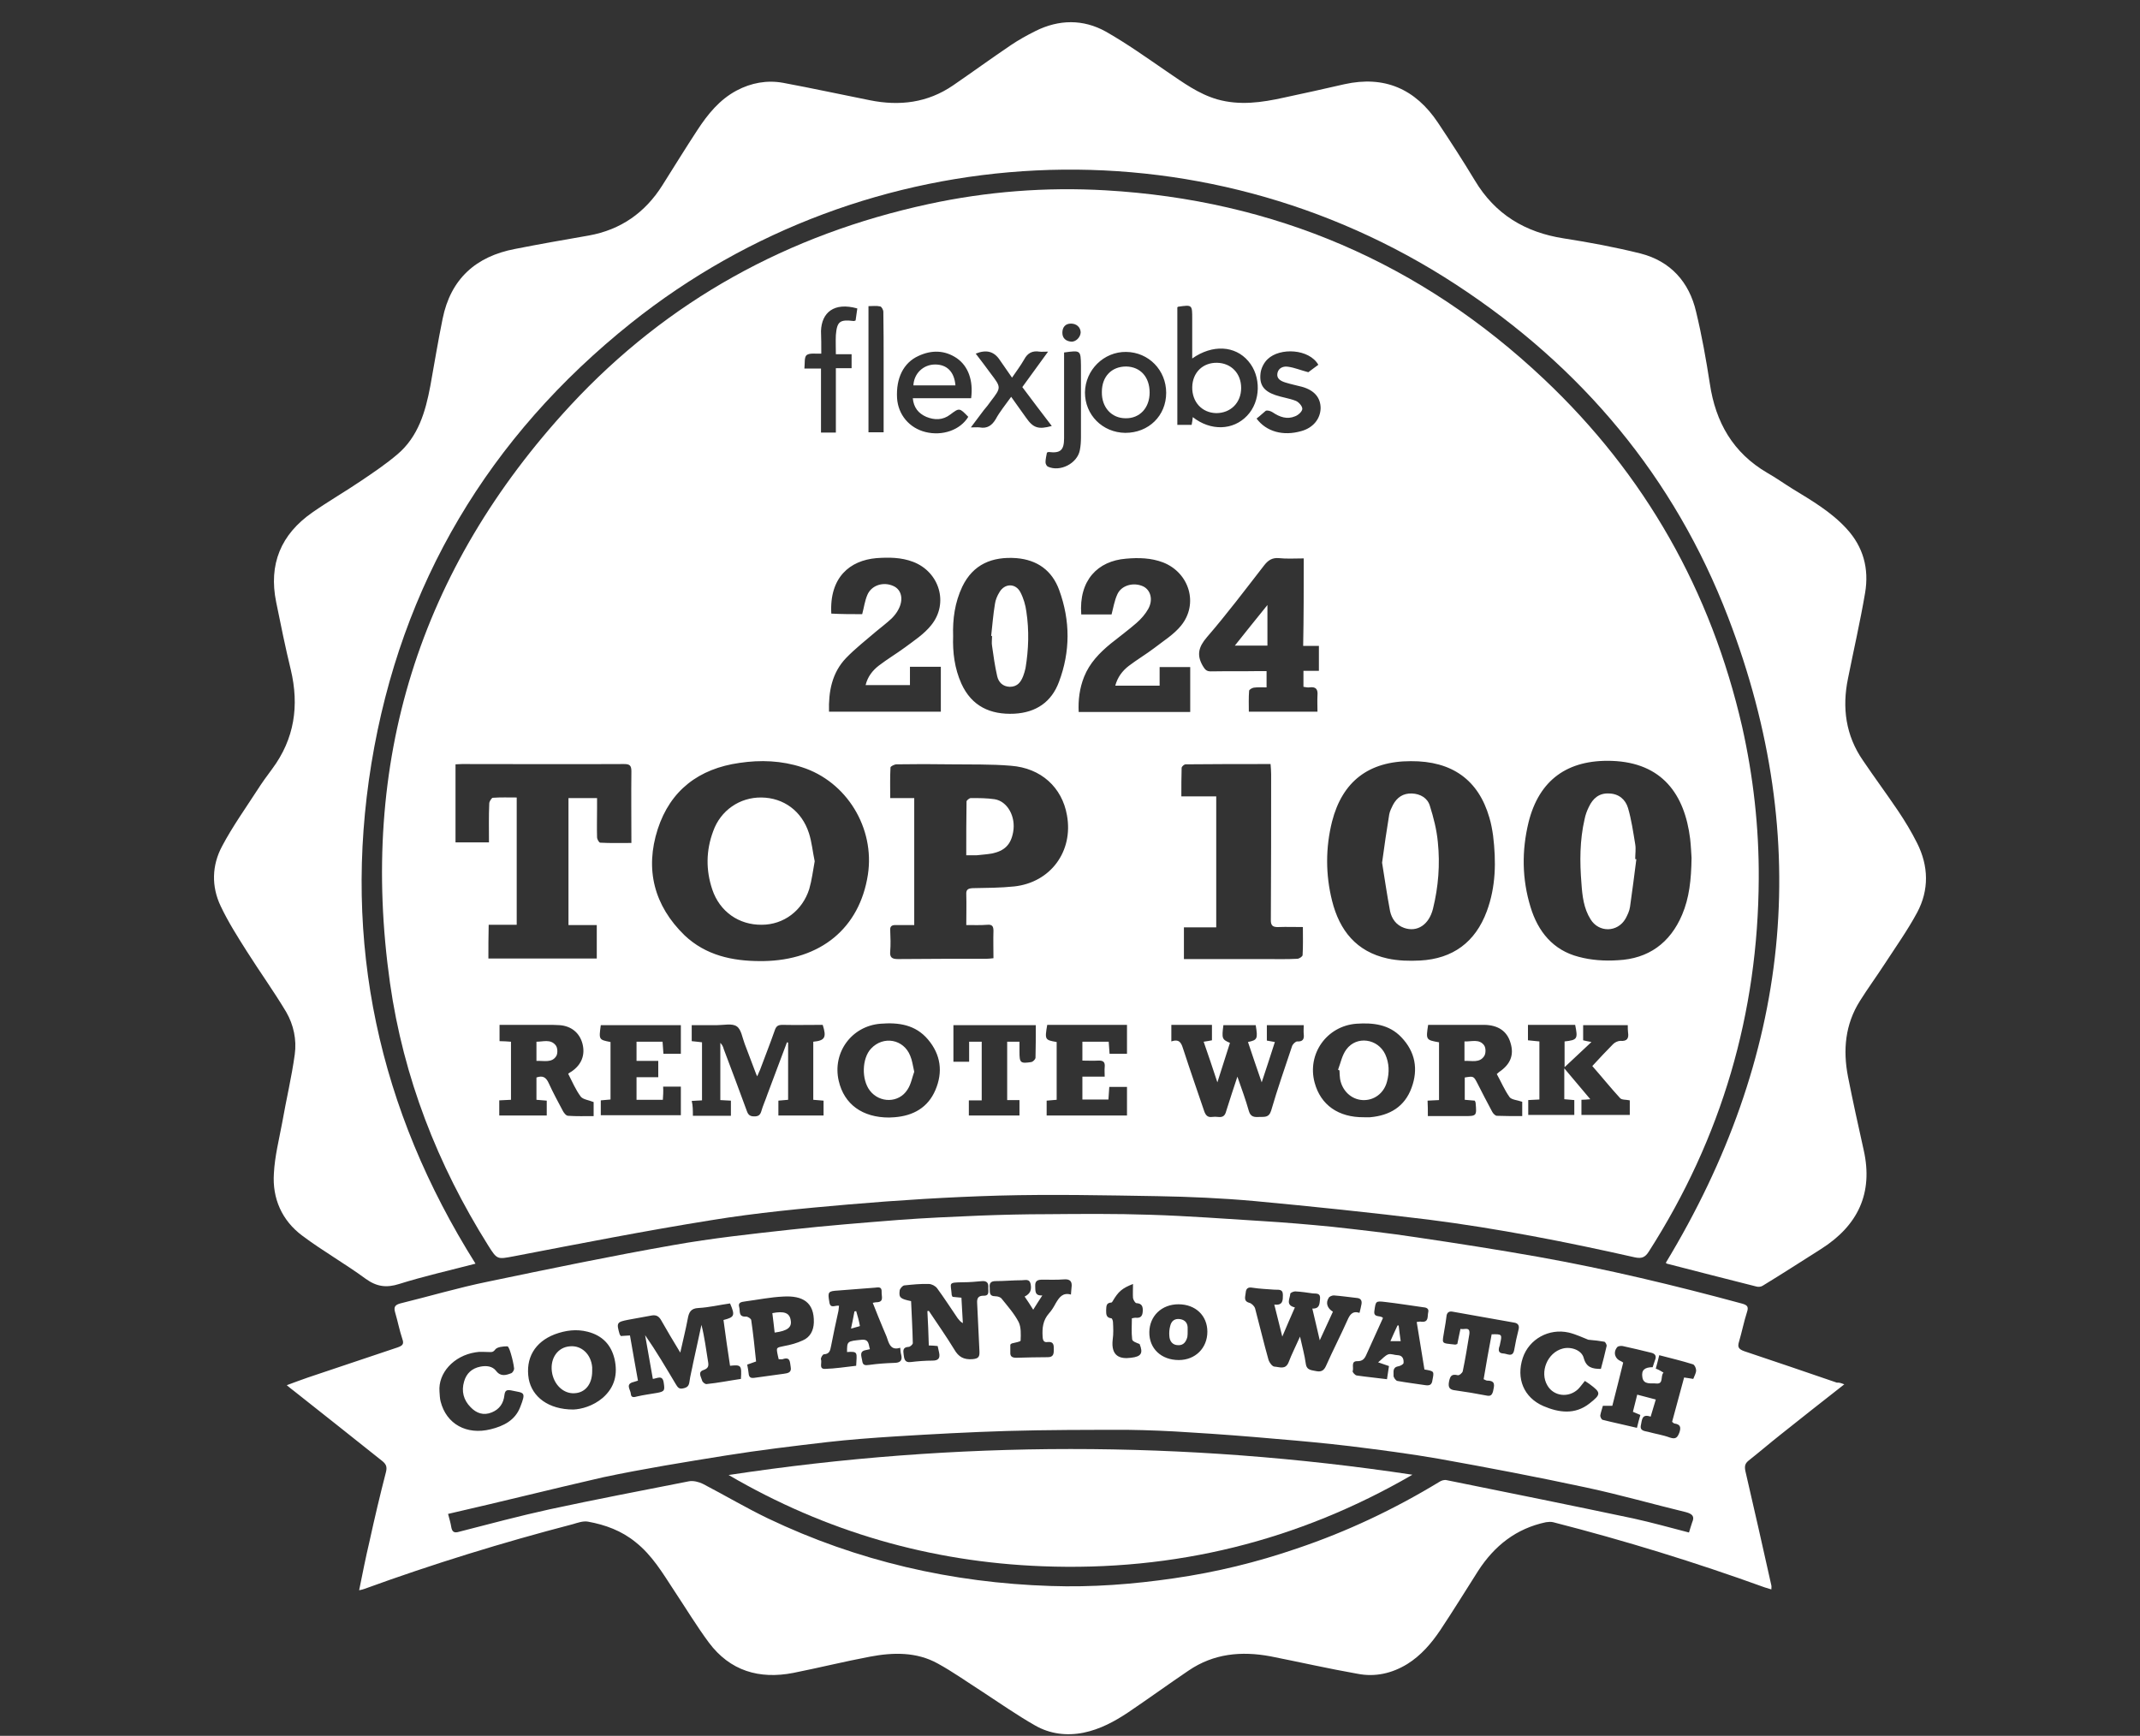
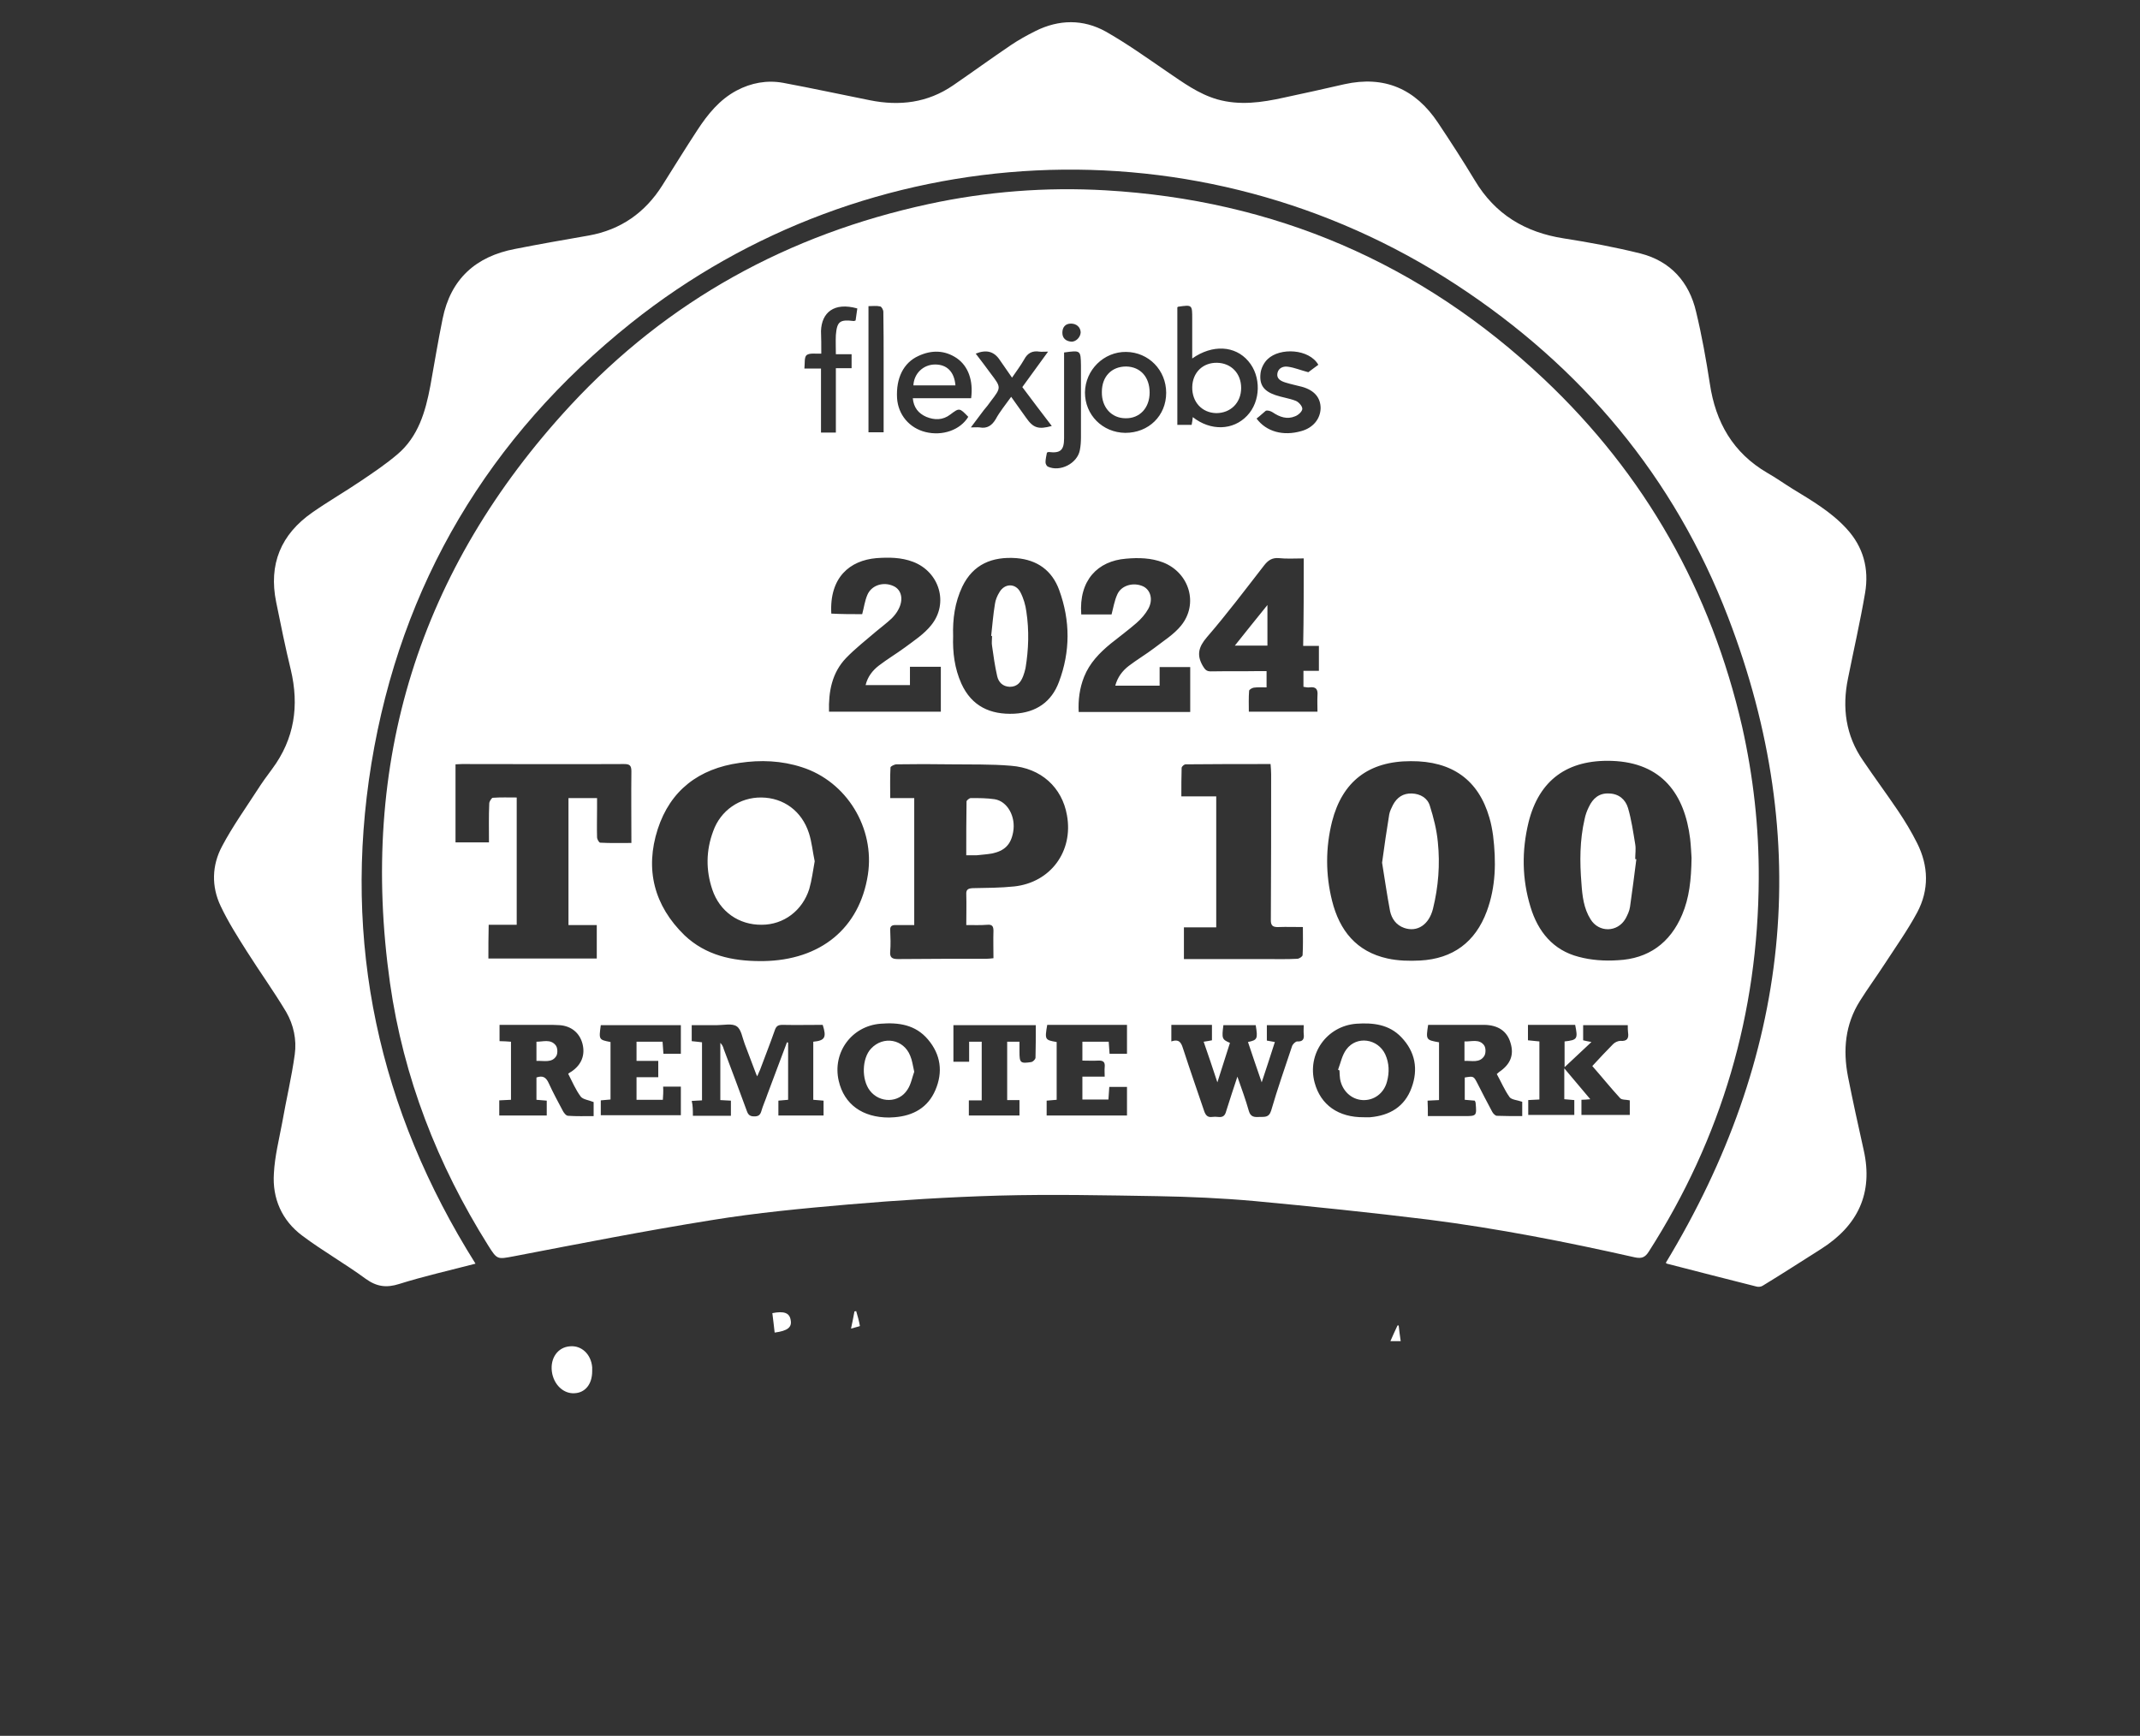
<svg xmlns="http://www.w3.org/2000/svg" width="90" height="73" viewBox="0 0 90 73" fill="none">
  <rect x="0" y="0" width="90" height="73" fill="#333333" stroke="none" />
  <path d="M73.966 36.943C73.942 42.62 72.403 47.852 69.348 52.627C69.191 52.879 69.047 52.939 68.758 52.879C65.884 52.23 62.997 51.664 60.075 51.291C57.633 50.991 55.191 50.738 52.75 50.51C51.403 50.389 50.044 50.329 48.696 50.305C46.471 50.269 44.234 50.221 42.009 50.281C39.904 50.341 37.787 50.474 35.683 50.654C33.746 50.822 31.822 51.003 29.909 51.316C27.131 51.761 24.377 52.302 21.622 52.831C20.913 52.963 20.913 52.987 20.528 52.374C18.399 48.982 16.968 45.314 16.402 41.345C15.091 32.071 17.617 23.941 23.98 17.061C28.081 12.635 33.157 9.857 39.05 8.582C41.504 8.052 43.994 7.86 46.495 8.004C53.592 8.413 59.762 11.059 64.934 15.943C69.191 19.96 71.958 24.855 73.269 30.568C73.738 32.661 73.978 34.79 73.966 36.943ZM31.978 40.419C32.014 40.419 32.05 40.419 32.098 40.419C34.516 40.383 36.152 39.035 36.5 36.786C36.801 34.826 35.61 32.865 33.722 32.264C32.868 31.987 31.99 31.951 31.1 32.084C29.392 32.324 28.189 33.238 27.66 34.874C27.119 36.558 27.504 38.085 28.791 39.336C29.681 40.178 30.799 40.419 31.978 40.419ZM71.14 36.077C71.128 35.908 71.116 35.584 71.08 35.271C70.851 33.419 69.913 32.071 67.784 31.999C65.932 31.939 64.729 32.793 64.284 34.585C63.995 35.776 64.007 36.967 64.368 38.145C64.681 39.18 65.319 39.962 66.389 40.238C66.918 40.383 67.496 40.419 68.037 40.383C69.324 40.322 70.238 39.661 70.743 38.47C71.044 37.761 71.128 37.003 71.14 36.077ZM59.329 32.011C57.561 32.011 56.454 32.865 56.021 34.549C55.745 35.656 55.745 36.774 56.021 37.881C56.334 39.132 57.044 40.022 58.355 40.31C58.8 40.407 59.269 40.419 59.726 40.395C61.097 40.322 62.047 39.625 62.528 38.326C62.913 37.291 62.925 36.221 62.793 35.139C62.757 34.886 62.709 34.621 62.636 34.381C62.179 32.805 61.073 31.999 59.329 32.011ZM40.638 38.903C40.638 38.458 40.65 38.037 40.638 37.616C40.626 37.412 40.71 37.364 40.903 37.352C41.492 37.34 42.081 37.34 42.658 37.279C44.186 37.111 45.148 35.8 44.872 34.285C44.667 33.118 43.789 32.3 42.514 32.204C41.672 32.132 40.83 32.156 39.976 32.144C39.219 32.132 38.461 32.132 37.703 32.144C37.619 32.144 37.451 32.228 37.451 32.276C37.427 32.697 37.439 33.118 37.439 33.563C37.811 33.563 38.124 33.563 38.449 33.563C38.449 35.355 38.449 37.111 38.449 38.903C38.16 38.903 37.908 38.903 37.655 38.903C37.499 38.903 37.427 38.963 37.439 39.12C37.451 39.42 37.463 39.721 37.439 40.01C37.414 40.262 37.511 40.334 37.763 40.334C39.002 40.322 40.241 40.322 41.48 40.322C41.576 40.322 41.66 40.31 41.781 40.298C41.781 39.901 41.769 39.517 41.781 39.144C41.781 38.951 41.72 38.879 41.54 38.891C41.239 38.915 40.963 38.903 40.638 38.903ZM20.54 40.31C22.079 40.31 23.583 40.31 25.098 40.31C25.098 39.841 25.098 39.396 25.098 38.903C24.689 38.903 24.305 38.903 23.908 38.903C23.908 37.099 23.908 35.343 23.908 33.563C24.305 33.563 24.689 33.563 25.11 33.563C25.11 33.707 25.11 33.84 25.11 33.972C25.11 34.381 25.098 34.802 25.11 35.211C25.11 35.295 25.195 35.439 25.243 35.439C25.664 35.463 26.097 35.451 26.554 35.451C26.554 34.405 26.542 33.419 26.554 32.432C26.554 32.18 26.469 32.132 26.241 32.132C23.968 32.144 21.706 32.132 19.433 32.132C19.337 32.132 19.253 32.144 19.157 32.144C19.157 33.262 19.157 34.333 19.157 35.427C19.638 35.427 20.083 35.427 20.564 35.427C20.564 34.862 20.552 34.333 20.576 33.791C20.576 33.707 20.672 33.563 20.72 33.551C21.057 33.527 21.382 33.539 21.731 33.539C21.731 35.331 21.731 37.099 21.731 38.891C21.334 38.891 20.949 38.891 20.552 38.891C20.54 39.396 20.54 39.841 20.54 40.31ZM54.794 38.987C54.434 38.987 54.109 38.975 53.784 38.987C53.519 38.999 53.435 38.927 53.447 38.651C53.459 36.618 53.459 34.597 53.459 32.565C53.459 32.42 53.447 32.288 53.435 32.132C52.221 32.132 51.042 32.132 49.863 32.144C49.803 32.144 49.707 32.228 49.695 32.288C49.683 32.673 49.683 33.07 49.683 33.491C50.2 33.491 50.669 33.491 51.15 33.491C51.15 35.331 51.15 37.147 51.15 38.999C50.681 38.999 50.236 38.999 49.791 38.999C49.791 39.456 49.791 39.877 49.791 40.334C49.923 40.334 50.031 40.334 50.14 40.334C51.174 40.334 52.221 40.334 53.255 40.334C53.688 40.334 54.121 40.346 54.554 40.322C54.638 40.322 54.782 40.226 54.782 40.166C54.806 39.781 54.794 39.408 54.794 38.987ZM40.085 26.755C40.061 27.429 40.145 28.114 40.433 28.752C40.866 29.702 41.648 30.063 42.658 30.015C43.573 29.967 44.222 29.522 44.535 28.68C45.016 27.405 45.016 26.106 44.547 24.819C44.246 23.989 43.621 23.544 42.743 23.472C41.732 23.4 40.927 23.724 40.469 24.674C40.157 25.336 40.061 26.034 40.085 26.755ZM46.904 28.836C47.001 28.475 47.205 28.211 47.47 28.006C47.818 27.741 48.203 27.513 48.552 27.248C48.937 26.948 49.37 26.683 49.671 26.31C50.416 25.396 50.019 24.085 48.913 23.652C48.408 23.46 47.879 23.448 47.349 23.496C46.171 23.592 45.365 24.398 45.473 25.841C45.894 25.841 46.327 25.841 46.748 25.841C46.82 25.564 46.868 25.264 46.989 24.999C47.157 24.614 47.674 24.47 48.083 24.663C48.396 24.819 48.504 25.228 48.288 25.613C48.167 25.829 47.987 26.034 47.794 26.202C47.446 26.503 47.073 26.779 46.712 27.068C46.243 27.453 45.822 27.886 45.593 28.463C45.401 28.944 45.341 29.437 45.365 29.943C46.928 29.943 48.468 29.943 50.056 29.943C50.056 29.305 50.056 28.692 50.056 28.054C49.659 28.054 49.238 28.054 48.769 28.054C48.769 28.319 48.769 28.571 48.769 28.836C48.143 28.836 47.542 28.836 46.904 28.836ZM36.26 25.829C36.332 25.564 36.368 25.276 36.476 25.023C36.645 24.614 37.15 24.446 37.583 24.65C37.92 24.807 38.004 25.216 37.787 25.625C37.715 25.769 37.607 25.901 37.499 26.009C37.294 26.202 37.054 26.382 36.837 26.563C36.416 26.924 35.971 27.272 35.586 27.669C34.985 28.295 34.841 29.089 34.865 29.93C36.44 29.93 37.98 29.93 39.568 29.93C39.568 29.293 39.568 28.668 39.568 28.042C39.158 28.042 38.725 28.042 38.269 28.042C38.269 28.307 38.269 28.559 38.269 28.812C37.643 28.812 37.042 28.812 36.404 28.812C36.488 28.463 36.693 28.199 36.958 27.994C37.318 27.718 37.703 27.489 38.064 27.224C38.449 26.936 38.858 26.671 39.158 26.298C39.916 25.372 39.507 24.049 38.401 23.628C37.896 23.436 37.379 23.436 36.861 23.472C35.743 23.568 34.877 24.278 34.961 25.805C35.406 25.829 35.827 25.829 36.26 25.829ZM54.83 23.484C54.446 23.484 54.109 23.508 53.784 23.472C53.495 23.448 53.327 23.568 53.159 23.784C52.365 24.807 51.595 25.829 50.753 26.803C50.404 27.212 50.32 27.549 50.585 28.006C50.681 28.163 50.741 28.235 50.922 28.235C51.607 28.223 52.281 28.235 52.966 28.223C53.062 28.223 53.171 28.223 53.267 28.223C53.267 28.475 53.267 28.68 53.267 28.908C53.074 28.908 52.894 28.896 52.726 28.92C52.654 28.932 52.533 29.004 52.533 29.052C52.509 29.341 52.521 29.642 52.521 29.93C53.507 29.93 54.434 29.93 55.408 29.93C55.408 29.69 55.396 29.462 55.408 29.245C55.432 28.98 55.336 28.872 55.071 28.908C54.987 28.92 54.903 28.896 54.818 28.884C54.818 28.656 54.818 28.451 54.818 28.211C55.047 28.211 55.251 28.211 55.468 28.211C55.468 27.85 55.468 27.513 55.468 27.164C55.251 27.164 55.035 27.164 54.806 27.164C54.83 25.937 54.83 24.735 54.83 23.484ZM29.14 46.925C29.693 46.925 30.21 46.925 30.739 46.925C30.739 46.697 30.739 46.492 30.739 46.288C30.571 46.276 30.439 46.276 30.294 46.264C30.294 45.446 30.294 44.652 30.294 43.858C30.378 43.943 30.415 44.027 30.439 44.123C30.763 44.989 31.1 45.867 31.413 46.733C31.473 46.901 31.557 46.95 31.726 46.95C31.882 46.95 31.966 46.901 32.014 46.745C32.086 46.492 32.195 46.264 32.279 46.011C32.555 45.29 32.82 44.556 33.097 43.834C33.109 43.834 33.133 43.846 33.145 43.846C33.145 44.64 33.145 45.446 33.145 46.252C33 46.264 32.868 46.276 32.736 46.288C32.736 46.505 32.736 46.709 32.736 46.913C33.385 46.913 34.011 46.913 34.636 46.913C34.636 46.685 34.636 46.492 34.636 46.288C34.48 46.276 34.336 46.264 34.203 46.252C34.203 45.422 34.203 44.616 34.203 43.81C34.696 43.762 34.769 43.63 34.6 43.101C34.035 43.101 33.469 43.113 32.904 43.101C32.712 43.101 32.64 43.161 32.58 43.341C32.387 43.895 32.17 44.436 31.966 44.989C31.93 45.073 31.894 45.145 31.846 45.266C31.81 45.194 31.798 45.169 31.786 45.133C31.629 44.724 31.473 44.303 31.317 43.895C31.22 43.642 31.172 43.281 30.98 43.161C30.787 43.029 30.439 43.113 30.162 43.113C29.801 43.113 29.44 43.113 29.091 43.113C29.091 43.365 29.091 43.57 29.091 43.786C29.248 43.798 29.392 43.822 29.524 43.834C29.524 44.664 29.524 45.47 29.524 46.276C29.368 46.288 29.236 46.288 29.091 46.3C29.14 46.492 29.14 46.697 29.14 46.925ZM52.81 43.113C52.341 43.113 51.896 43.113 51.451 43.113C51.379 43.678 51.391 43.714 51.727 43.858C51.559 44.388 51.391 44.905 51.198 45.518C50.994 44.893 50.813 44.364 50.621 43.81C50.765 43.786 50.861 43.774 50.97 43.75C50.97 43.534 50.97 43.317 50.97 43.101C50.392 43.101 49.827 43.101 49.262 43.101C49.262 43.329 49.262 43.546 49.262 43.798C49.635 43.666 49.695 43.907 49.779 44.171C50.056 45.025 50.356 45.879 50.645 46.733C50.705 46.901 50.789 46.998 50.97 46.974C51.054 46.962 51.15 46.962 51.234 46.974C51.439 46.998 51.523 46.913 51.571 46.721C51.715 46.252 51.872 45.795 52.04 45.278C52.221 45.795 52.389 46.252 52.521 46.721C52.593 46.974 52.75 46.986 52.954 46.974C53.159 46.962 53.363 47.022 53.459 46.709C53.724 45.795 54.037 44.905 54.337 44.003C54.361 43.919 54.482 43.798 54.554 43.798C54.794 43.81 54.855 43.702 54.83 43.486C54.818 43.365 54.83 43.245 54.83 43.113C54.289 43.113 53.784 43.113 53.279 43.113C53.279 43.341 53.279 43.546 53.279 43.762C53.399 43.786 53.495 43.798 53.616 43.822C53.435 44.376 53.267 44.917 53.062 45.518C52.858 44.917 52.666 44.376 52.485 43.822C52.882 43.738 52.906 43.69 52.81 43.113ZM68.458 43.113C67.808 43.113 67.195 43.113 66.581 43.113C66.581 43.341 66.581 43.546 66.581 43.75C66.69 43.774 66.786 43.798 66.93 43.822C66.533 44.195 66.184 44.52 65.8 44.881C65.8 44.484 65.8 44.147 65.8 43.798C66.341 43.738 66.365 43.69 66.245 43.101C65.595 43.101 64.934 43.101 64.26 43.101C64.26 43.329 64.26 43.534 64.26 43.75C64.428 43.762 64.573 43.786 64.741 43.798C64.741 44.616 64.741 45.422 64.741 46.24C64.573 46.252 64.416 46.252 64.272 46.264C64.272 46.492 64.272 46.697 64.272 46.889C64.934 46.889 65.571 46.889 66.209 46.889C66.209 46.661 66.209 46.468 66.209 46.264C66.052 46.252 65.932 46.24 65.788 46.228C65.788 45.807 65.788 45.398 65.788 44.929C66.172 45.386 66.521 45.795 66.882 46.228C66.726 46.24 66.629 46.252 66.509 46.252C66.509 46.468 66.509 46.673 66.509 46.889C67.195 46.889 67.856 46.889 68.542 46.889C68.542 46.673 68.542 46.468 68.542 46.276C68.385 46.24 68.205 46.264 68.133 46.18C67.724 45.735 67.339 45.254 66.966 44.833C67.279 44.496 67.556 44.195 67.844 43.907C67.916 43.834 68.049 43.774 68.145 43.774C68.434 43.798 68.506 43.666 68.47 43.425C68.458 43.341 68.458 43.233 68.458 43.113ZM21.49 43.81C21.49 44.64 21.49 45.434 21.49 46.252C21.322 46.264 21.165 46.264 20.997 46.276C20.997 46.505 20.997 46.697 20.997 46.913C21.67 46.913 22.32 46.913 22.994 46.913C22.994 46.697 22.994 46.505 22.994 46.288C22.837 46.276 22.705 46.264 22.561 46.252C22.561 45.927 22.561 45.614 22.561 45.314C22.837 45.218 22.969 45.314 23.078 45.554C23.258 45.951 23.475 46.348 23.679 46.733C23.727 46.817 23.811 46.925 23.895 46.925C24.244 46.95 24.605 46.938 24.966 46.938C24.966 46.697 24.966 46.492 24.966 46.348C24.762 46.264 24.521 46.24 24.425 46.12C24.208 45.831 24.064 45.482 23.895 45.157C23.944 45.121 23.992 45.085 24.04 45.061C24.461 44.773 24.617 44.364 24.497 43.895C24.377 43.438 24.028 43.149 23.535 43.113C23.366 43.101 23.186 43.101 23.017 43.101C22.344 43.101 21.683 43.101 21.009 43.101C21.009 43.341 21.009 43.558 21.009 43.786C21.177 43.786 21.322 43.798 21.49 43.81ZM60.05 46.938C60.58 46.938 61.061 46.938 61.554 46.938C62.107 46.938 62.107 46.938 62.059 46.384C62.059 46.36 62.047 46.336 62.023 46.288C61.891 46.276 61.746 46.264 61.602 46.252C61.602 45.927 61.602 45.614 61.602 45.314C61.975 45.254 61.975 45.254 62.131 45.554C62.336 45.951 62.54 46.36 62.757 46.757C62.793 46.829 62.889 46.925 62.949 46.925C63.298 46.938 63.659 46.938 64.019 46.938C64.019 46.697 64.019 46.492 64.019 46.336C63.815 46.264 63.575 46.252 63.49 46.144C63.274 45.843 63.13 45.494 62.949 45.169C62.985 45.133 63.021 45.109 63.045 45.085C63.526 44.761 63.683 44.364 63.526 43.858C63.382 43.365 63.009 43.113 62.432 43.101C62.059 43.101 61.686 43.101 61.313 43.101C60.892 43.101 60.471 43.101 60.062 43.101C59.966 43.726 59.966 43.738 60.52 43.834C60.52 44.64 60.52 45.446 60.52 46.264C60.351 46.276 60.195 46.276 60.038 46.288C60.05 46.505 60.05 46.709 60.05 46.938ZM37.391 46.998C37.463 46.998 37.547 46.986 37.619 46.986C38.413 46.925 39.026 46.577 39.339 45.843C39.664 45.085 39.568 44.352 39.026 43.714C38.497 43.089 37.787 42.992 37.03 43.053C35.815 43.149 34.997 44.267 35.274 45.458C35.502 46.444 36.272 46.998 37.391 46.998ZM57.368 46.986C57.453 46.986 57.537 46.986 57.621 46.986C58.451 46.913 59.076 46.541 59.365 45.747C59.654 44.965 59.521 44.231 58.932 43.618C58.415 43.077 57.741 43.005 57.044 43.053C55.793 43.149 54.963 44.328 55.288 45.53C55.54 46.468 56.286 46.998 57.368 46.986ZM44.042 43.101C43.934 43.726 43.946 43.738 44.439 43.822C44.439 44.628 44.439 45.434 44.439 46.252C44.282 46.264 44.15 46.276 44.018 46.288C44.018 46.505 44.018 46.709 44.018 46.913C45.148 46.913 46.267 46.913 47.397 46.913C47.397 46.505 47.397 46.108 47.397 45.711C47.133 45.711 46.892 45.711 46.652 45.711C46.64 45.903 46.628 46.072 46.616 46.24C46.231 46.24 45.87 46.24 45.521 46.24C45.521 45.915 45.521 45.614 45.521 45.278C45.846 45.278 46.135 45.278 46.459 45.278C46.459 45.121 46.447 45.001 46.459 44.881C46.483 44.664 46.399 44.592 46.183 44.604C45.966 44.616 45.75 44.604 45.521 44.604C45.521 44.316 45.521 44.063 45.521 43.81C45.906 43.81 46.255 43.81 46.628 43.81C46.64 43.991 46.652 44.147 46.664 44.316C46.916 44.316 47.157 44.316 47.397 44.316C47.397 43.895 47.397 43.498 47.397 43.101C46.267 43.101 45.16 43.101 44.042 43.101ZM27.877 46.252C27.492 46.252 27.143 46.252 26.77 46.252C26.77 45.927 26.77 45.627 26.77 45.302C27.083 45.302 27.372 45.302 27.684 45.302C27.684 45.061 27.684 44.857 27.684 44.616C27.372 44.616 27.071 44.616 26.77 44.616C26.77 44.316 26.77 44.063 26.77 43.81C27.143 43.81 27.504 43.81 27.865 43.81C27.877 43.991 27.889 44.159 27.901 44.316C28.165 44.316 28.394 44.316 28.634 44.316C28.634 43.907 28.634 43.51 28.634 43.113C27.492 43.113 26.385 43.113 25.267 43.113C25.183 43.726 25.183 43.726 25.676 43.822C25.676 44.628 25.676 45.434 25.676 46.24C25.519 46.252 25.387 46.264 25.267 46.276C25.267 46.505 25.267 46.697 25.267 46.901C26.409 46.901 27.516 46.901 28.634 46.901C28.634 46.48 28.634 46.096 28.634 45.699C28.382 45.699 28.141 45.699 27.889 45.699C27.901 45.903 27.889 46.072 27.877 46.252ZM43.561 43.113C42.382 43.113 41.251 43.113 40.097 43.113C40.097 43.63 40.097 44.135 40.097 44.652C40.325 44.652 40.53 44.652 40.758 44.652C40.758 44.364 40.758 44.099 40.758 43.81C40.951 43.81 41.119 43.81 41.287 43.81C41.287 44.64 41.287 45.434 41.287 46.276C41.095 46.276 40.915 46.276 40.746 46.276C40.746 46.505 40.746 46.709 40.746 46.913C41.468 46.913 42.165 46.913 42.875 46.913C42.875 46.697 42.875 46.492 42.875 46.264C42.695 46.264 42.526 46.264 42.358 46.264C42.358 45.422 42.358 44.616 42.358 43.81C42.538 43.81 42.695 43.81 42.875 43.81C42.875 43.967 42.875 44.099 42.875 44.231C42.875 44.7 42.911 44.736 43.38 44.664C43.44 44.652 43.537 44.556 43.549 44.496C43.561 44.051 43.561 43.594 43.561 43.113ZM50.14 15.076C50.14 14.487 50.14 13.946 50.14 13.405C50.14 12.815 50.14 12.815 49.55 12.899C49.538 12.899 49.538 12.912 49.514 12.924C49.514 14.559 49.514 16.219 49.514 17.867C49.731 17.867 49.923 17.867 50.116 17.867C50.14 17.747 50.152 17.65 50.164 17.542C50.91 18.131 51.86 18.107 52.449 17.482C53.026 16.881 53.05 15.822 52.497 15.185C51.944 14.535 50.994 14.475 50.14 15.076ZM40.842 16.748C40.939 16.003 40.722 15.401 40.241 15.065C39.724 14.716 39.171 14.716 38.629 14.968C37.992 15.257 37.679 15.906 37.727 16.748C37.775 17.446 38.244 17.999 38.918 18.168C39.64 18.348 40.385 18.083 40.722 17.53C40.349 17.145 40.349 17.145 39.964 17.434C39.652 17.674 39.303 17.674 38.954 17.53C38.629 17.386 38.425 17.145 38.389 16.748C39.219 16.748 40.025 16.748 40.842 16.748ZM47.325 18.204C48.312 18.204 49.045 17.482 49.045 16.52C49.045 15.57 48.312 14.812 47.361 14.8C46.423 14.788 45.641 15.558 45.629 16.508C45.629 17.446 46.363 18.192 47.325 18.204ZM52.846 17.602C53.255 18.155 53.965 18.348 54.722 18.131C55.215 17.999 55.528 17.626 55.54 17.169C55.54 16.724 55.276 16.412 54.758 16.267C54.53 16.207 54.289 16.159 54.061 16.087C53.868 16.027 53.676 15.93 53.724 15.69C53.772 15.461 53.989 15.389 54.181 15.425C54.446 15.461 54.698 15.57 55.023 15.654C55.107 15.594 55.276 15.461 55.444 15.341C55.059 14.668 53.832 14.607 53.315 15.101C53.159 15.245 53.038 15.485 53.014 15.69C52.954 16.183 53.147 16.448 53.64 16.616C53.916 16.712 54.217 16.748 54.494 16.857C54.614 16.905 54.77 17.073 54.77 17.193C54.77 17.302 54.602 17.458 54.47 17.506C54.133 17.65 53.82 17.542 53.519 17.338C53.447 17.29 53.303 17.241 53.231 17.277C53.111 17.374 52.99 17.494 52.846 17.602ZM42.526 16.688C42.755 17.001 42.947 17.29 43.152 17.566C43.452 17.999 43.669 18.071 44.234 17.915C43.813 17.362 43.404 16.832 42.995 16.279C43.344 15.798 43.693 15.317 44.078 14.788C43.897 14.788 43.801 14.8 43.717 14.788C43.416 14.74 43.212 14.848 43.068 15.125C42.923 15.377 42.743 15.618 42.562 15.882C42.382 15.618 42.214 15.377 42.045 15.137C41.805 14.776 41.48 14.692 41.035 14.872C41.251 15.149 41.456 15.425 41.66 15.702C42.105 16.291 42.117 16.291 41.672 16.869C41.576 17.001 41.48 17.133 41.372 17.253C41.203 17.482 41.035 17.698 40.83 17.975C40.999 17.975 41.107 17.963 41.203 17.975C41.516 18.035 41.72 17.891 41.877 17.626C42.045 17.314 42.286 17.025 42.526 16.688ZM34.54 14.872C34.299 14.884 34.059 14.836 33.926 14.932C33.818 15.016 33.854 15.269 33.83 15.498C34.095 15.498 34.299 15.498 34.528 15.498C34.528 16.412 34.528 17.29 34.528 18.192C34.744 18.192 34.925 18.192 35.153 18.192C35.153 17.29 35.153 16.399 35.153 15.485C35.394 15.485 35.61 15.485 35.815 15.485C35.815 15.281 35.815 15.101 35.815 14.896C35.586 14.896 35.382 14.896 35.153 14.896C35.153 14.607 35.141 14.343 35.153 14.09C35.202 13.513 35.322 13.429 35.911 13.501C35.923 13.501 35.947 13.489 35.983 13.477C36.007 13.308 36.031 13.14 36.055 12.972C35.069 12.695 34.552 13.152 34.528 13.922C34.54 14.223 34.54 14.535 34.54 14.872ZM44.751 14.824C44.751 15.221 44.751 15.594 44.751 15.979C44.751 16.796 44.751 17.614 44.751 18.432C44.751 18.937 44.595 19.07 44.102 19.009C44.09 19.009 44.066 19.021 44.03 19.034C44.006 19.166 43.97 19.31 43.97 19.442C43.97 19.503 44.018 19.599 44.066 19.623C44.583 19.863 45.305 19.491 45.413 18.937C45.449 18.757 45.461 18.576 45.461 18.396C45.461 17.386 45.461 16.375 45.461 15.365C45.449 14.728 45.449 14.728 44.751 14.824ZM37.162 18.18C37.162 17.181 37.162 16.207 37.162 15.245C37.162 14.535 37.162 13.826 37.15 13.116C37.15 13.032 37.078 12.899 37.018 12.887C36.861 12.851 36.681 12.875 36.525 12.875C36.525 14.68 36.525 16.424 36.525 18.18C36.741 18.18 36.921 18.18 37.162 18.18ZM45.04 13.609C44.812 13.609 44.679 13.754 44.679 13.994C44.679 14.223 44.824 14.343 45.04 14.367C45.245 14.391 45.449 14.174 45.449 13.97C45.437 13.754 45.269 13.609 45.04 13.609Z" fill="white" />
-   <path d="M77.563 58.219C76.636 58.941 75.758 59.639 74.88 60.336C74.424 60.697 73.99 61.07 73.533 61.431C73.389 61.551 73.365 61.659 73.401 61.852C73.774 63.451 74.135 65.063 74.496 66.675C74.508 66.723 74.496 66.771 74.496 66.843C74.387 66.807 74.303 66.783 74.219 66.759C71.296 65.701 68.326 64.787 65.319 64.017C65.222 63.993 65.114 64.005 65.018 64.017C63.767 64.281 62.853 65.003 62.167 66.061C61.638 66.891 61.121 67.733 60.568 68.563C60.195 69.116 59.762 69.621 59.184 69.982C58.535 70.379 57.825 70.536 57.092 70.391C55.865 70.175 54.65 69.898 53.435 69.658C52.209 69.429 51.042 69.537 49.983 70.259C49.13 70.836 48.3 71.438 47.446 72.015C46.868 72.4 46.267 72.725 45.569 72.869C44.848 73.013 44.15 72.917 43.537 72.568C42.755 72.123 42.021 71.606 41.264 71.113C40.662 70.728 40.073 70.307 39.435 69.958C38.545 69.465 37.559 69.489 36.597 69.67C35.514 69.874 34.444 70.139 33.361 70.355C31.93 70.632 30.703 70.271 29.813 69.08C29.296 68.383 28.839 67.625 28.358 66.903C27.877 66.17 27.432 65.412 26.734 64.859C26.145 64.377 25.459 64.125 24.726 63.993C24.521 63.957 24.293 64.041 24.088 64.101C21.129 64.871 18.207 65.773 15.332 66.819C15.272 66.843 15.212 66.855 15.104 66.879C15.248 66.17 15.38 65.496 15.537 64.835C15.753 63.848 15.982 62.874 16.234 61.9C16.282 61.695 16.246 61.587 16.09 61.455C14.851 60.469 13.612 59.482 12.361 58.496C12.277 58.436 12.193 58.364 12.06 58.255C12.385 58.135 12.674 58.027 12.951 57.931C14.201 57.51 15.452 57.089 16.715 56.668C16.92 56.596 17.004 56.535 16.92 56.307C16.799 55.946 16.727 55.561 16.619 55.2C16.547 54.96 16.619 54.876 16.835 54.816C18.062 54.515 19.277 54.154 20.516 53.901C23.114 53.36 25.712 52.819 28.322 52.362C29.945 52.073 31.605 51.893 33.253 51.712C34.769 51.544 36.284 51.424 37.8 51.304C38.93 51.219 40.061 51.171 41.191 51.123C42.142 51.087 43.092 51.063 44.042 51.063C45.485 51.051 46.916 51.039 48.36 51.087C49.935 51.135 51.499 51.255 53.075 51.352C54.061 51.412 55.047 51.496 56.021 51.592C57.212 51.724 58.403 51.857 59.581 52.037C61.289 52.29 62.985 52.554 64.681 52.855C67.58 53.372 70.442 54.058 73.281 54.828C73.485 54.888 73.546 54.96 73.473 55.176C73.341 55.585 73.257 56.018 73.136 56.427C73.064 56.656 73.124 56.74 73.353 56.824C74.652 57.257 75.951 57.702 77.25 58.147C77.346 58.135 77.442 58.171 77.563 58.219ZM18.844 63.668C18.904 63.896 18.952 64.053 18.976 64.209C19.012 64.426 19.097 64.486 19.325 64.414C20.588 64.089 21.851 63.752 23.114 63.475C25.062 63.054 27.023 62.682 28.971 62.297C29.152 62.261 29.392 62.321 29.561 62.405C30.487 62.886 31.377 63.415 32.303 63.86C36.056 65.652 40.037 66.567 44.186 66.699C45.93 66.759 47.65 66.627 49.382 66.374C51.138 66.121 52.858 65.701 54.542 65.123C56.647 64.414 58.631 63.475 60.532 62.321C60.616 62.261 60.748 62.225 60.844 62.249C63.466 62.778 66.076 63.307 68.698 63.86C69.468 64.029 70.238 64.245 71.032 64.45C71.08 64.305 71.116 64.161 71.164 64.029C71.284 63.764 71.164 63.668 70.911 63.596C69.516 63.259 68.133 62.862 66.726 62.561C64.657 62.116 62.576 61.719 60.496 61.347C59.257 61.13 58.018 60.974 56.767 60.817C55.745 60.697 54.734 60.601 53.712 60.517C52.485 60.408 51.27 60.312 50.044 60.24C49.178 60.18 48.3 60.144 47.422 60.132C45.726 60.132 44.042 60.132 42.346 60.18C40.782 60.228 39.219 60.312 37.667 60.408C36.705 60.469 35.731 60.541 34.781 60.649C33.349 60.817 31.93 60.986 30.511 61.214C28.791 61.491 27.071 61.767 25.363 62.128C23.21 62.621 21.057 63.163 18.844 63.668ZM31.16 57.991C31.196 57.414 31.172 57.389 30.703 57.438C30.607 56.8 30.511 56.163 30.427 55.513C30.896 55.393 30.92 55.321 30.703 54.816C30.27 54.876 29.825 54.984 29.38 55.008C29.044 55.02 28.971 55.2 28.923 55.465C28.839 55.922 28.719 56.379 28.61 56.884C28.31 56.391 28.045 55.946 27.793 55.501C27.696 55.345 27.588 55.297 27.42 55.321C27.095 55.381 26.758 55.441 26.433 55.501C25.94 55.597 25.916 55.621 26.061 56.115C26.073 56.139 26.097 56.163 26.109 56.187C26.229 56.175 26.349 56.175 26.494 56.163C26.602 56.812 26.722 57.438 26.83 58.063C26.746 58.087 26.686 58.111 26.638 58.123C26.289 58.207 26.518 58.448 26.53 58.616C26.542 58.797 26.674 58.761 26.806 58.725C27.071 58.664 27.348 58.628 27.624 58.58C27.961 58.52 27.961 58.472 27.913 58.147C27.865 57.81 27.648 57.967 27.456 57.991C27.348 57.365 27.239 56.764 27.131 56.151C27.6 56.824 28.009 57.522 28.418 58.207C28.49 58.316 28.538 58.436 28.731 58.388C28.899 58.352 28.971 58.292 28.995 58.111C29.031 57.846 29.104 57.582 29.152 57.317C29.272 56.788 29.38 56.259 29.5 55.718C29.633 56.235 29.693 56.752 29.777 57.257C29.813 57.45 29.789 57.546 29.585 57.618C29.332 57.702 29.488 57.907 29.525 58.051C29.537 58.123 29.657 58.219 29.717 58.207C30.198 58.159 30.667 58.063 31.16 57.991ZM56.057 55.164C55.877 55.549 55.709 55.922 55.504 56.367C55.396 55.874 55.288 55.465 55.191 55.032C55.516 55.044 55.492 54.816 55.516 54.623C55.54 54.371 55.36 54.407 55.215 54.395C54.963 54.359 54.722 54.322 54.47 54.31C54.398 54.31 54.265 54.371 54.265 54.407C54.253 54.611 54.049 54.888 54.458 54.984C54.277 55.381 54.121 55.766 53.928 56.211C53.808 55.73 53.7 55.309 53.592 54.864C53.965 54.912 53.953 54.671 53.953 54.455C53.953 54.19 53.748 54.25 53.604 54.238C53.291 54.214 52.966 54.202 52.666 54.154C52.461 54.118 52.401 54.214 52.389 54.371C52.377 54.527 52.281 54.719 52.545 54.791C52.642 54.816 52.762 54.936 52.786 55.032C52.978 55.754 53.147 56.475 53.351 57.197C53.387 57.305 53.508 57.474 53.604 57.474C53.808 57.486 54.061 57.618 54.193 57.293C54.325 56.944 54.494 56.62 54.674 56.211C54.77 56.644 54.867 56.993 54.915 57.341C54.951 57.642 55.167 57.618 55.372 57.666C55.576 57.702 55.684 57.63 55.769 57.438C56.057 56.788 56.382 56.163 56.671 55.513C56.767 55.297 56.875 55.116 57.176 55.212C57.212 55.08 57.236 54.96 57.26 54.84C57.284 54.695 57.224 54.599 57.068 54.587C56.743 54.551 56.418 54.503 56.093 54.479C56.021 54.479 55.901 54.527 55.877 54.587C55.745 54.791 55.817 55.02 56.057 55.164ZM69.961 57.726C69.817 57.871 69.985 58.219 69.648 58.183C69.456 58.159 69.119 58.255 69.071 57.919C69.023 57.618 69.167 57.498 69.504 57.498C69.54 57.401 69.564 57.305 69.6 57.209C69.685 57.017 69.6 56.92 69.42 56.884C69.023 56.788 68.638 56.692 68.241 56.608C68.169 56.596 68.049 56.608 68.013 56.656C67.832 56.872 67.917 57.149 68.169 57.245C68.205 57.257 68.229 57.281 68.265 57.305C68.109 57.919 67.965 58.532 67.808 59.121C67.652 59.121 67.544 59.121 67.411 59.121C67.375 59.254 67.327 59.386 67.303 59.518C67.291 59.578 67.351 59.699 67.399 59.711C67.868 59.831 68.35 59.927 68.843 60.048C68.891 59.843 68.939 59.675 68.987 59.506C68.879 59.458 68.782 59.422 68.674 59.374C68.734 59.133 68.795 58.893 68.855 58.652C69.131 58.725 69.372 58.785 69.636 58.857C69.564 59.109 69.492 59.326 69.42 59.578C69.047 59.446 69.059 59.711 69.011 59.927C68.951 60.18 69.167 60.18 69.312 60.216C69.612 60.3 69.937 60.348 70.226 60.456C70.478 60.541 70.551 60.456 70.635 60.228C70.707 59.999 70.647 59.903 70.43 59.867C70.394 59.867 70.37 59.831 70.322 59.795C70.49 59.182 70.659 58.556 70.827 57.931C70.972 57.955 71.092 57.967 71.212 57.991C71.26 57.859 71.332 57.75 71.332 57.63C71.332 57.546 71.272 57.401 71.2 57.377C70.743 57.233 70.286 57.125 69.781 56.993C69.733 57.197 69.685 57.377 69.636 57.558C69.769 57.606 69.841 57.654 69.961 57.726ZM39.002 55.14C39.026 55.14 39.038 55.128 39.062 55.128C39.423 55.67 39.796 56.199 40.133 56.752C40.313 57.065 40.53 57.185 40.891 57.161C41.167 57.137 41.203 57.053 41.191 56.812C41.155 56.139 41.131 55.465 41.095 54.804C41.083 54.611 41.131 54.491 41.36 54.491C41.636 54.503 41.552 54.286 41.564 54.142C41.576 53.974 41.516 53.865 41.312 53.877C41.047 53.901 40.782 53.926 40.506 53.926C39.844 53.938 39.989 53.938 40.025 54.455C40.025 54.479 40.049 54.503 40.061 54.539C40.181 54.551 40.301 54.563 40.434 54.575C40.458 54.948 40.47 55.297 40.494 55.645C40.386 55.585 40.337 55.513 40.277 55.441C39.989 55.02 39.712 54.587 39.411 54.178C39.339 54.082 39.183 53.998 39.062 53.998C38.714 53.986 38.377 54.022 38.028 54.058C37.956 54.07 37.848 54.19 37.836 54.274C37.8 54.575 37.86 54.623 38.317 54.719C38.341 55.297 38.377 55.898 38.389 56.487C38.389 56.535 38.281 56.644 38.209 56.644C37.968 56.656 37.98 56.8 38.004 56.968C38.028 57.137 38.04 57.317 38.305 57.281C38.605 57.245 38.918 57.221 39.219 57.221C39.471 57.221 39.544 57.113 39.495 56.884C39.471 56.788 39.459 56.704 39.435 56.608C39.303 56.596 39.195 56.584 39.062 56.584C39.05 56.078 39.026 55.609 39.002 55.14ZM24.112 59.278C24.449 59.266 24.942 59.133 25.351 58.785C25.856 58.34 25.988 57.786 25.844 57.149C25.7 56.548 25.327 56.163 24.713 56.006C24.244 55.886 23.787 55.946 23.33 56.115C22.488 56.439 22.091 57.125 22.236 57.991C22.38 58.749 23.066 59.278 24.112 59.278ZM59.906 57.594C59.798 56.92 59.69 56.271 59.581 55.597C59.678 55.585 59.726 55.573 59.774 55.585C60.099 55.621 60.026 55.357 60.063 55.2C60.111 55.02 59.978 54.984 59.822 54.972C59.305 54.9 58.788 54.816 58.258 54.755C57.849 54.707 57.861 54.719 57.801 55.128C57.753 55.441 58.066 55.297 58.162 55.429C57.934 55.946 57.693 56.451 57.465 56.968C57.392 57.137 57.308 57.245 57.092 57.245C56.791 57.233 56.947 57.522 56.887 57.666C56.875 57.702 56.983 57.834 57.056 57.846C57.465 57.907 57.873 57.943 58.331 58.003C58.355 57.822 58.391 57.63 58.415 57.45C58.27 57.401 58.162 57.365 57.958 57.293C58.138 57.149 58.246 57.005 58.391 56.956C58.499 56.92 58.655 56.993 58.788 56.993C58.992 57.005 59.04 57.161 59.028 57.317C59.028 57.377 58.884 57.45 58.8 57.462C58.547 57.51 58.619 57.714 58.607 57.846C58.595 57.919 58.703 58.063 58.764 58.075C59.16 58.147 59.557 58.195 59.954 58.255C60.135 58.279 60.219 58.231 60.243 58.039C60.315 57.666 60.327 57.666 59.906 57.594ZM35.286 54.912C35.274 54.996 35.274 55.056 35.262 55.128C35.154 55.621 35.045 56.115 34.949 56.62C34.913 56.812 34.877 56.944 34.648 56.956C34.6 56.956 34.504 57.113 34.528 57.173C34.576 57.305 34.432 57.57 34.684 57.57C35.129 57.558 35.574 57.486 36.007 57.438C36.032 56.884 36.104 56.824 35.623 56.86C35.623 56.403 35.623 56.403 36.248 56.343C36.561 56.319 36.525 56.56 36.585 56.74C36.525 56.752 36.477 56.764 36.428 56.776C36.116 56.824 36.236 57.041 36.26 57.221C36.284 57.426 36.38 57.426 36.561 57.401C36.898 57.353 37.246 57.329 37.595 57.317C37.86 57.317 37.968 57.221 37.896 56.956C37.872 56.872 37.872 56.788 37.86 56.68C37.523 56.788 37.415 56.596 37.331 56.343C37.282 56.175 37.198 56.018 37.138 55.862C36.994 55.513 36.849 55.164 36.705 54.791C36.777 54.779 36.813 54.767 36.849 54.767C37.198 54.767 37.066 54.515 37.078 54.334C37.09 54.094 36.934 54.142 36.789 54.154C36.272 54.19 35.755 54.238 35.238 54.274C34.829 54.298 34.805 54.334 34.877 54.743C34.913 55.056 35.105 54.888 35.286 54.912ZM32.748 57.161C32.736 57.101 32.724 57.053 32.712 57.005C32.64 56.656 32.64 56.68 32.977 56.608C33.241 56.56 33.518 56.487 33.77 56.367C34.071 56.235 34.215 55.958 34.227 55.621C34.251 54.767 33.758 54.479 32.94 54.527C32.411 54.551 31.882 54.659 31.341 54.731C31.184 54.755 31.028 54.767 31.088 54.972C31.136 55.128 31.04 55.393 31.377 55.369C31.449 55.369 31.581 55.453 31.593 55.513C31.677 56.09 31.738 56.668 31.798 57.257C31.666 57.305 31.557 57.341 31.425 57.389C31.449 57.522 31.473 57.642 31.485 57.762C31.497 57.931 31.581 57.967 31.738 57.943C32.147 57.883 32.556 57.834 32.965 57.774C33.133 57.75 33.301 57.726 33.253 57.486C33.217 57.305 33.253 57.041 32.916 57.161C32.856 57.173 32.82 57.161 32.748 57.161ZM66.654 58.075C66.545 58.207 66.461 58.328 66.365 58.424C65.968 58.797 65.343 58.725 65.078 58.267C64.741 57.702 65.078 56.884 65.716 56.716C66.064 56.62 66.521 56.776 66.606 57.113C66.714 57.51 66.966 57.57 67.327 57.57C67.411 57.257 67.496 56.932 67.568 56.608C67.58 56.56 67.52 56.439 67.472 56.427C67.279 56.391 67.075 56.367 66.798 56.343C66.582 56.259 66.281 56.115 65.98 56.042C65.138 55.85 64.308 56.319 64.044 57.101C63.755 57.967 64.08 58.773 64.91 59.133C65.559 59.41 66.233 59.506 66.846 59.025C67.351 58.628 67.339 58.568 66.834 58.195C66.786 58.159 66.726 58.123 66.654 58.075ZM18.483 58.52C18.495 58.664 18.495 58.809 18.531 58.941C18.772 59.891 19.626 60.36 20.636 60.108C21.177 59.975 21.659 59.735 21.875 59.182C22.14 58.508 22.043 58.592 21.49 58.472C21.286 58.436 21.238 58.496 21.213 58.676C21.177 59.013 21.009 59.266 20.684 59.398C20.335 59.542 20.035 59.434 19.794 59.182C19.494 58.881 19.397 58.508 19.518 58.099C19.614 57.762 19.842 57.546 20.203 57.474C20.456 57.426 20.708 57.45 20.865 57.654C21.057 57.907 21.286 57.834 21.502 57.75C21.562 57.726 21.622 57.618 21.622 57.558C21.598 57.353 21.55 57.149 21.49 56.944C21.454 56.824 21.394 56.62 21.334 56.62C21.165 56.62 20.913 56.644 20.829 56.752C20.732 56.884 20.66 56.86 20.564 56.86C20.372 56.86 20.179 56.836 19.999 56.872C19.073 57.017 18.423 57.75 18.483 58.52ZM62.733 56.115C63.166 56.103 63.178 56.115 63.093 56.487C63.081 56.535 63.081 56.584 63.057 56.632C63.009 56.788 63.021 56.908 63.214 56.92C63.382 56.92 63.623 57.113 63.683 56.764C63.731 56.487 63.791 56.199 63.863 55.922C63.911 55.742 63.839 55.645 63.671 55.621C62.817 55.465 61.951 55.321 61.097 55.164C60.928 55.128 60.844 55.212 60.832 55.369C60.808 55.549 60.784 55.73 60.748 55.91C60.652 56.548 60.568 56.475 61.205 56.548C61.217 56.548 61.241 56.535 61.289 56.523C61.325 56.331 61.374 56.115 61.422 55.886C61.578 55.934 61.843 55.766 61.794 56.115C61.71 56.632 61.626 57.149 61.518 57.666C61.506 57.738 61.361 57.859 61.301 57.834C61.049 57.774 60.989 57.871 60.941 58.099C60.892 58.352 60.965 58.448 61.205 58.472C61.638 58.532 62.071 58.604 62.504 58.688C62.672 58.725 62.745 58.688 62.793 58.508C62.841 58.279 62.913 58.063 62.552 58.063C62.504 58.063 62.456 58.027 62.396 58.003C62.504 57.365 62.612 56.74 62.733 56.115ZM43.092 54.527C43.332 54.407 43.392 54.25 43.344 53.998C43.296 53.769 43.116 53.841 42.971 53.841C42.611 53.841 42.238 53.877 41.877 53.877C41.672 53.877 41.6 53.962 41.624 54.154C41.636 54.322 41.576 54.515 41.865 54.515C41.961 54.515 42.081 54.551 42.13 54.623C42.382 54.936 42.659 55.249 42.839 55.597C42.947 55.814 42.935 56.115 42.923 56.379C42.923 56.427 42.683 56.463 42.55 56.499C42.538 56.499 42.526 56.523 42.49 56.548C42.49 56.644 42.49 56.764 42.49 56.872C42.478 57.053 42.575 57.101 42.743 57.101C43.188 57.089 43.621 57.077 44.066 57.077C44.306 57.077 44.319 56.932 44.319 56.752C44.319 56.572 44.319 56.415 44.066 56.439C43.91 56.463 43.861 56.391 43.849 56.223C43.825 55.85 43.861 55.525 44.114 55.237C44.234 55.104 44.319 54.96 44.403 54.804C44.547 54.563 44.691 54.346 45.04 54.443C45.052 54.322 45.052 54.238 45.064 54.154C45.1 53.901 45.016 53.781 44.739 53.805C44.439 53.829 44.15 53.817 43.849 53.817C43.669 53.817 43.525 53.841 43.537 54.082C43.549 54.274 43.501 54.503 43.837 54.479C43.705 54.683 43.585 54.864 43.453 55.08C43.332 54.876 43.212 54.707 43.092 54.527ZM49.562 54.852C48.853 54.852 48.348 55.345 48.336 56.018C48.324 56.716 48.841 57.197 49.575 57.197C50.272 57.197 50.777 56.692 50.777 56.006C50.777 55.333 50.284 54.852 49.562 54.852ZM47.65 53.998C47.193 54.178 47.037 54.31 46.796 54.719C46.784 54.743 46.76 54.779 46.736 54.779C46.508 54.791 46.532 54.948 46.52 55.104C46.52 55.273 46.52 55.417 46.736 55.441C46.772 55.441 46.808 55.549 46.808 55.609C46.82 55.85 46.832 56.09 46.796 56.331C46.712 57.053 47.121 57.161 47.566 57.101C47.999 57.053 48.083 56.908 47.927 56.523C47.806 56.475 47.614 56.415 47.614 56.319C47.578 56.03 47.602 55.73 47.602 55.441C47.674 55.429 47.722 55.417 47.746 55.417C47.951 55.441 48.047 55.369 48.059 55.152C48.071 54.96 48.035 54.816 47.794 54.804C47.746 54.804 47.662 54.671 47.65 54.587C47.638 54.407 47.65 54.214 47.65 53.998Z" fill="white" />
  <path d="M19.998 53.144C18.892 53.432 17.822 53.673 16.787 53.998C16.258 54.166 15.849 54.118 15.38 53.781C14.514 53.144 13.576 52.615 12.71 51.965C11.856 51.328 11.447 50.401 11.519 49.343C11.555 48.633 11.736 47.924 11.868 47.214C12.036 46.252 12.265 45.302 12.397 44.34C12.481 43.726 12.349 43.101 12.036 42.559C11.519 41.694 10.93 40.876 10.389 40.022C9.992 39.396 9.595 38.771 9.282 38.109C8.885 37.279 8.909 36.389 9.342 35.584C9.775 34.766 10.316 34.008 10.822 33.226C11.014 32.925 11.23 32.625 11.447 32.336C12.385 31.073 12.589 29.678 12.229 28.163C12 27.224 11.808 26.274 11.615 25.324C11.29 23.736 11.808 22.474 13.143 21.547C13.816 21.078 14.526 20.669 15.2 20.212C15.717 19.863 16.234 19.515 16.715 19.106C17.593 18.36 17.894 17.314 18.098 16.231C18.267 15.293 18.423 14.343 18.615 13.405C18.952 11.733 20.011 10.783 21.658 10.47C22.693 10.265 23.727 10.085 24.761 9.905C26.108 9.664 27.131 8.942 27.852 7.8C28.346 7.018 28.827 6.236 29.332 5.466C29.765 4.805 30.258 4.192 30.98 3.807C31.593 3.482 32.255 3.362 32.928 3.482C34.155 3.71 35.37 3.975 36.584 4.216C37.835 4.468 39.014 4.324 40.084 3.59C40.89 3.037 41.684 2.46 42.502 1.906C42.839 1.678 43.188 1.485 43.548 1.305C44.535 0.812 45.557 0.8 46.507 1.329C47.397 1.834 48.239 2.436 49.081 3.013C49.755 3.47 50.404 3.951 51.198 4.18C52.136 4.444 53.062 4.312 53.988 4.107C54.842 3.927 55.696 3.735 56.538 3.542C58.222 3.169 59.521 3.735 60.471 5.154C61.001 5.948 61.53 6.765 62.023 7.583C62.877 9.015 64.14 9.772 65.763 10.025C66.846 10.193 67.94 10.398 68.999 10.662C70.262 10.987 71.043 11.865 71.332 13.116C71.573 14.114 71.753 15.125 71.909 16.135C72.15 17.759 72.884 19.046 74.327 19.887C74.688 20.092 75.025 20.333 75.373 20.549C76.179 21.042 77.009 21.523 77.659 22.233C78.368 23.003 78.609 23.917 78.44 24.927C78.236 26.13 77.959 27.333 77.719 28.535C77.466 29.762 77.623 30.929 78.344 31.975C78.825 32.685 79.331 33.37 79.812 34.08C80.112 34.525 80.389 34.982 80.629 35.463C81.111 36.425 81.135 37.424 80.629 38.374C80.221 39.132 79.715 39.841 79.246 40.563C78.909 41.08 78.549 41.573 78.224 42.09C77.599 43.077 77.502 44.159 77.719 45.278C77.923 46.312 78.152 47.346 78.38 48.369C78.789 50.185 78.128 51.544 76.6 52.518C75.782 53.035 74.965 53.565 74.135 54.07C74.062 54.118 73.954 54.13 73.87 54.106C72.619 53.793 71.368 53.468 70.105 53.144C70.093 53.144 70.081 53.12 70.057 53.108C75.277 44.484 76.312 35.415 72.679 25.962C70.418 20.068 66.521 15.425 61.241 11.973C50.464 4.925 36.464 5.671 26.541 13.585C20.564 18.36 16.859 24.554 15.62 32.108C14.394 39.649 15.921 46.661 19.998 53.144Z" fill="white" />
  <path d="M34.263 36.221C34.19 36.618 34.142 37.015 34.034 37.388C33.745 38.302 32.952 38.891 32.037 38.891C31.075 38.903 30.269 38.338 29.957 37.412C29.68 36.594 29.692 35.764 29.993 34.958C30.305 34.08 31.111 33.527 32.025 33.539C32.952 33.551 33.721 34.104 34.022 35.042C34.142 35.415 34.178 35.824 34.263 36.221Z" fill="white" />
  <path d="M68.818 36.137C68.734 36.798 68.65 37.46 68.553 38.133C68.529 38.314 68.445 38.482 68.361 38.639C68.024 39.216 67.242 39.228 66.894 38.663C66.605 38.206 66.545 37.676 66.509 37.147C66.436 36.245 66.436 35.343 66.641 34.453C66.677 34.273 66.737 34.104 66.821 33.936C66.99 33.575 67.254 33.346 67.675 33.37C68.084 33.382 68.361 33.623 68.469 33.984C68.613 34.477 68.686 34.994 68.77 35.499C68.806 35.704 68.77 35.92 68.77 36.137C68.77 36.125 68.794 36.125 68.818 36.137Z" fill="white" />
  <path d="M58.125 36.281C58.221 35.572 58.317 34.91 58.426 34.248C58.45 34.116 58.522 33.972 58.582 33.852C58.75 33.539 59.003 33.358 59.376 33.37C59.737 33.383 60.037 33.563 60.134 33.888C60.29 34.381 60.422 34.898 60.47 35.415C60.567 36.353 60.494 37.291 60.266 38.218C60.097 38.891 59.604 39.216 59.051 39.023C58.714 38.903 58.534 38.639 58.462 38.326C58.33 37.628 58.233 36.943 58.125 36.281Z" fill="white" />
  <path d="M40.637 35.968C40.637 35.187 40.637 34.441 40.649 33.707C40.649 33.659 40.769 33.563 40.829 33.563C41.166 33.563 41.503 33.563 41.827 33.611C42.369 33.695 42.73 34.345 42.609 34.994C42.513 35.523 42.248 35.788 41.707 35.896C41.503 35.932 41.286 35.944 41.082 35.968C40.949 35.968 40.805 35.968 40.637 35.968Z" fill="white" />
  <path d="M41.685 26.743C41.734 26.298 41.77 25.841 41.842 25.408C41.866 25.228 41.938 25.059 42.034 24.903C42.251 24.53 42.708 24.518 42.912 24.903C43.045 25.156 43.129 25.444 43.165 25.721C43.285 26.515 43.261 27.309 43.129 28.102C43.105 28.211 43.069 28.331 43.033 28.427C42.936 28.68 42.792 28.884 42.467 28.884C42.167 28.872 41.998 28.692 41.938 28.439C41.842 28.018 41.782 27.597 41.722 27.164C41.698 27.032 41.722 26.9 41.722 26.755C41.71 26.743 41.698 26.743 41.685 26.743Z" fill="white" />
  <path d="M53.303 25.444C53.303 26.058 53.303 26.599 53.303 27.152C52.858 27.152 52.413 27.152 51.932 27.152C52.377 26.587 52.81 26.058 53.303 25.444Z" fill="white" />
  <path d="M22.561 44.616C22.561 44.328 22.561 44.087 22.561 43.81C22.849 43.81 23.15 43.69 23.366 43.955C23.451 44.051 23.463 44.279 23.402 44.4C23.222 44.712 22.885 44.604 22.561 44.616Z" fill="white" />
  <path d="M61.59 44.616C61.59 44.34 61.59 44.087 61.59 43.798C61.891 43.81 62.215 43.678 62.42 43.967C62.492 44.075 62.492 44.303 62.42 44.412C62.227 44.712 61.903 44.604 61.59 44.616Z" fill="white" />
  <path d="M38.449 45.073C38.364 45.302 38.316 45.602 38.16 45.831C37.799 46.396 36.993 46.396 36.584 45.867C36.224 45.398 36.248 44.508 36.633 44.099C37.15 43.546 38.004 43.702 38.28 44.4C38.364 44.592 38.389 44.809 38.449 45.073Z" fill="white" />
  <path d="M56.273 44.989C56.382 44.7 56.442 44.376 56.622 44.135C57.055 43.546 57.945 43.678 58.258 44.34C58.426 44.712 58.438 45.097 58.33 45.494C58.198 45.987 57.777 46.288 57.308 46.264C56.827 46.24 56.442 45.867 56.358 45.374C56.346 45.266 56.334 45.145 56.334 45.025C56.322 45.001 56.297 45.001 56.273 44.989Z" fill="white" />
  <path d="M51.187 15.257C51.777 15.269 52.198 15.702 52.198 16.315C52.198 16.941 51.753 17.374 51.151 17.374C50.55 17.362 50.129 16.905 50.141 16.279C50.153 15.666 50.586 15.245 51.187 15.257Z" fill="white" />
  <path d="M40.182 16.207C39.581 16.207 38.991 16.207 38.414 16.207C38.438 15.702 38.835 15.329 39.328 15.329C39.821 15.329 40.134 15.63 40.182 16.207Z" fill="white" />
  <path d="M48.349 16.508C48.349 17.157 47.928 17.602 47.338 17.59C46.749 17.59 46.328 17.133 46.34 16.484C46.34 15.834 46.749 15.413 47.362 15.413C47.964 15.425 48.349 15.858 48.349 16.508Z" fill="white" />
-   <path d="M59.401 62.02C54.59 64.811 49.394 66.085 43.837 65.869C39.122 65.689 34.72 64.414 30.643 62.032C40.228 60.577 49.815 60.577 59.401 62.02Z" fill="white" />
  <path d="M24.905 57.666C24.905 58.207 24.616 58.568 24.171 58.592C23.702 58.628 23.281 58.231 23.209 57.678C23.137 57.113 23.462 56.656 23.967 56.62C24.448 56.572 24.857 56.944 24.905 57.498C24.905 57.57 24.905 57.642 24.905 57.666Z" fill="white" />
-   <path d="M58.475 56.403C58.583 56.151 58.679 55.946 58.775 55.742C58.787 55.742 58.811 55.742 58.823 55.742C58.847 55.958 58.871 56.163 58.908 56.403C58.763 56.403 58.643 56.403 58.475 56.403Z" fill="white" />
+   <path d="M58.475 56.403C58.583 56.151 58.679 55.946 58.775 55.742C58.787 55.742 58.811 55.742 58.823 55.742C58.847 55.958 58.871 56.163 58.908 56.403C58.763 56.403 58.643 56.403 58.475 56.403" fill="white" />
  <path d="M35.791 55.874C35.851 55.573 35.899 55.369 35.935 55.152C35.959 55.152 35.983 55.14 36.008 55.14C36.068 55.345 36.128 55.549 36.164 55.766C36.164 55.778 35.947 55.826 35.791 55.874Z" fill="white" />
  <path d="M32.579 56.042C32.543 55.754 32.519 55.489 32.482 55.224C32.976 55.128 33.204 55.212 33.252 55.513C33.312 55.814 33.132 55.97 32.579 56.042Z" fill="white" />
-   <path d="M49.948 55.994C49.948 56.066 49.948 56.151 49.936 56.223C49.888 56.415 49.78 56.584 49.551 56.572C49.311 56.572 49.19 56.403 49.178 56.187C49.166 56.042 49.178 55.898 49.214 55.766C49.263 55.549 49.407 55.441 49.635 55.477C49.852 55.513 49.96 55.657 49.948 55.886C49.948 55.922 49.948 55.958 49.948 55.994Z" fill="white" />
</svg>